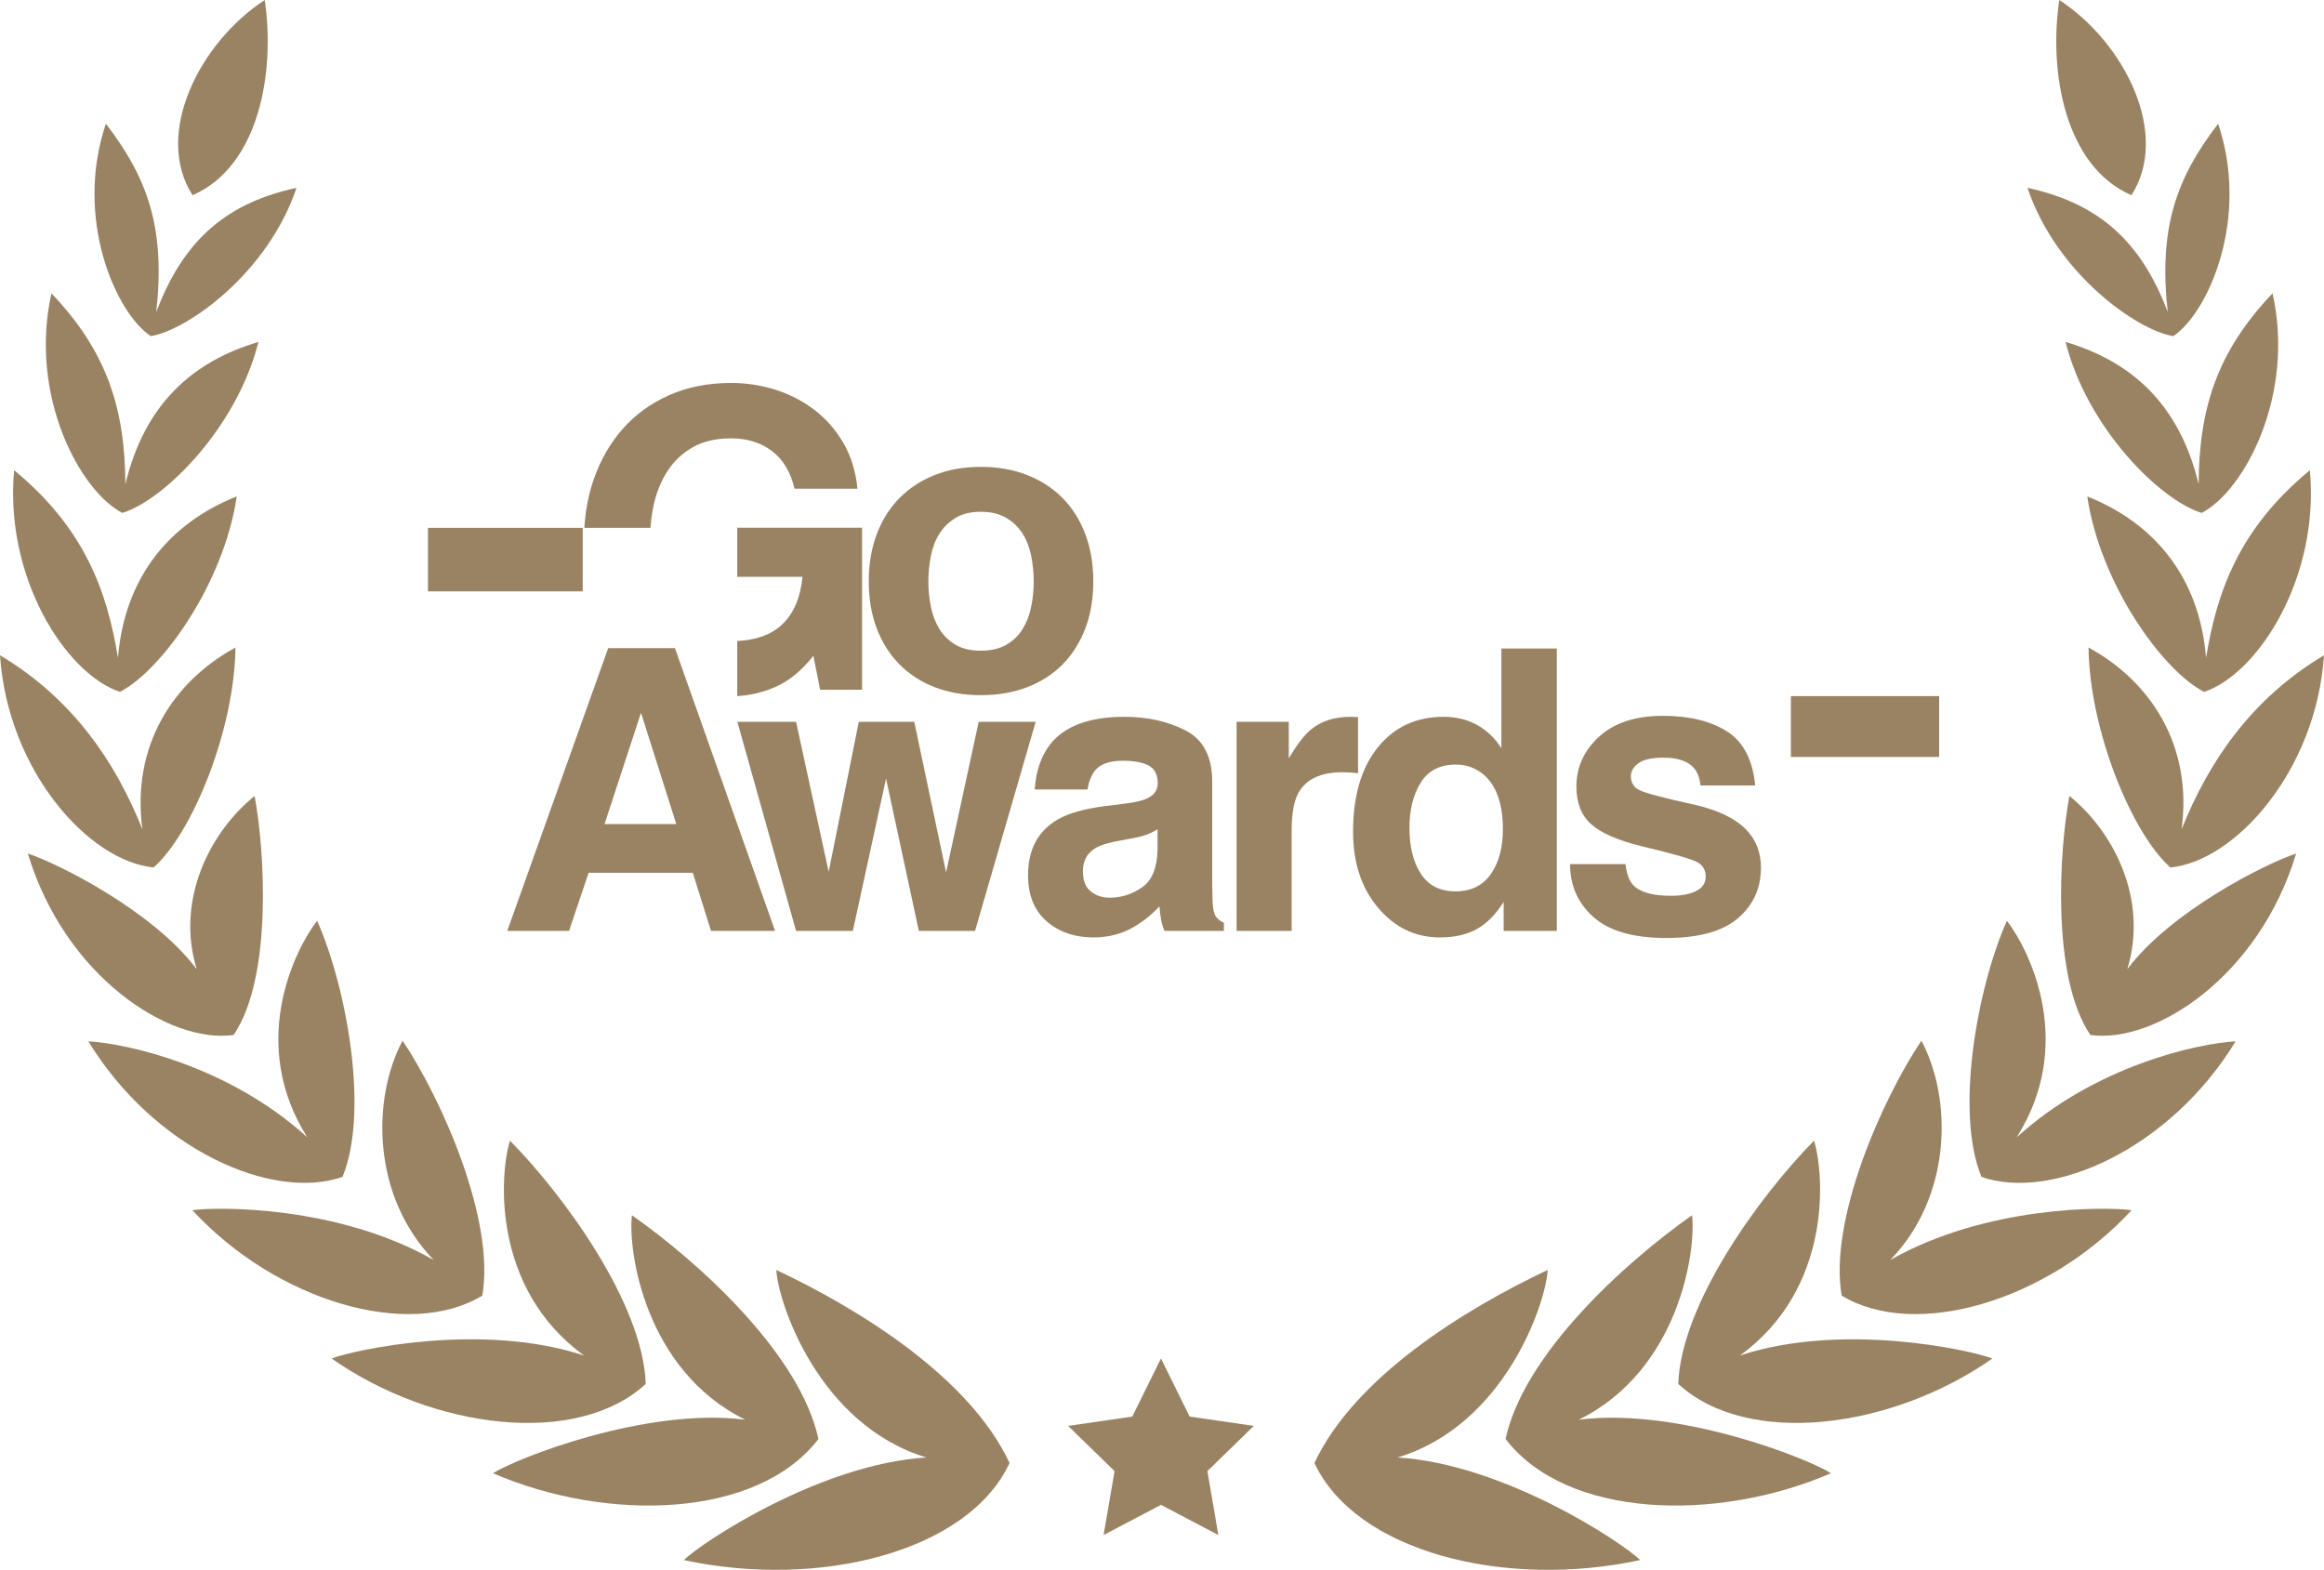
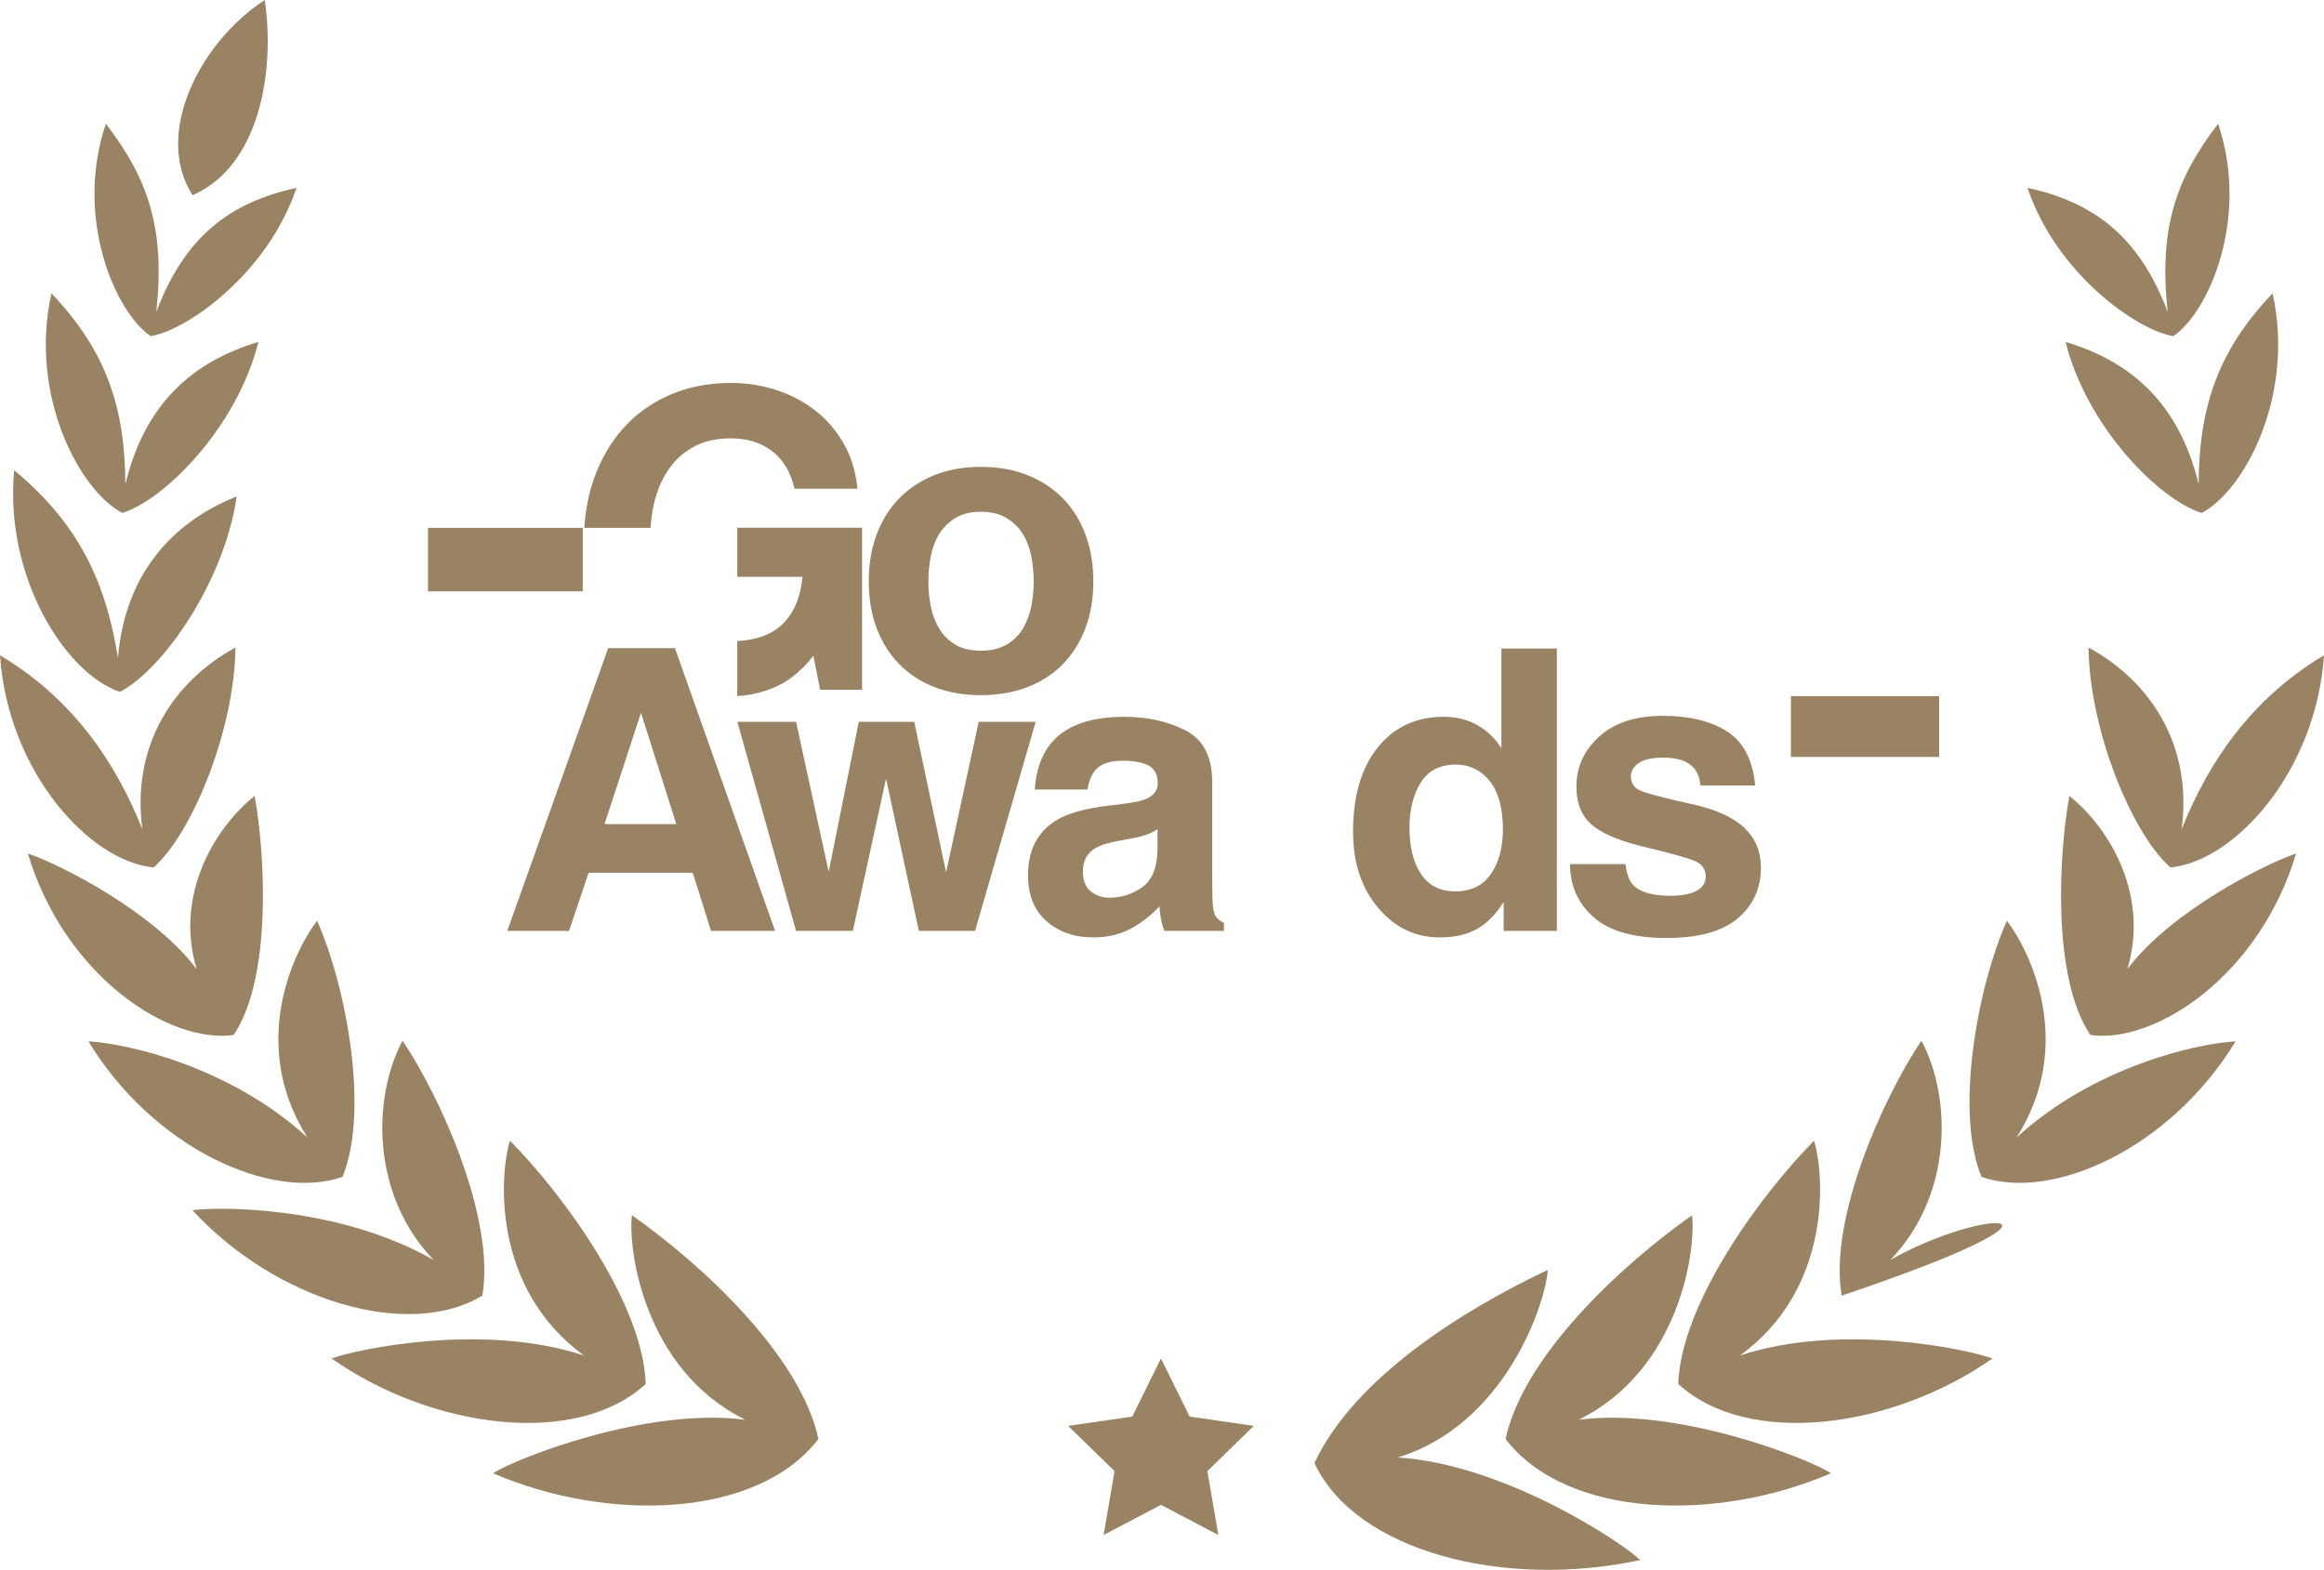
<svg xmlns="http://www.w3.org/2000/svg" version="1.1" x="0px" y="0px" width="263.263px" height="177.843px" viewBox="0 0 263.263 177.843" style="overflow:visible;enable-background:new 0 0 263.263 177.843;" xml:space="preserve">
  <style type="text/css">
	.st0{fill:#998363;}
</style>
  <defs>
</defs>
  <g>
    <path class="st0" d="M92.713,163.016c-2.069-9.553-13.386-19.902-21.126-25.344c-0.466,3.835,1.348,17.49,12.837,23.165   c-11.253-1.447-26.008,4.404-28.573,6.062C68.778,172.486,85.786,172.048,92.713,163.016z" />
    <path class="st0" d="M73.149,156.784c-0.299-9.089-9.302-21.4-15.381-27.56c-1.192,3.885-2.046,16.785,8.401,24.342   c-11.543-3.827-26.044-0.646-28.606,0.333C48.995,161.911,65.29,163.999,73.149,156.784z" />
    <path class="st0" d="M54.635,146.777c1.49-8.574-4.624-22.315-9.031-28.883c-3.483,6.544-3.52,17.554,3.529,24.85   c-10.816-6.17-24.435-6.057-27.339-5.643C31.327,147.418,46.323,151.825,54.635,146.777z" />
    <path class="st0" d="M38.8,133.324c3.073-7.459,0.404-21.653-2.879-29.014c-2.686,3.504-7.755,14.044-1.105,24.54   c-8.82-8.045-20.368-10.632-24.805-10.881C17.453,130.183,30.82,136.112,38.8,133.324z" />
    <path class="st0" d="M26.463,117.249c4.444-6.527,3.525-20.986,2.377-27.078c-4.969,4.013-8.982,11.664-6.56,19.622   C17.366,103.26,6.77,97.902,3.158,96.694C7.319,110.552,19.133,118.284,26.463,117.249z" />
    <path class="st0" d="M17.401,98.27c4.376-3.863,9.164-15.571,9.273-24.913c-7.045,3.833-11.812,11.121-10.543,20.594   C13.124,86.422,8.311,79.191,0,74.233C0.876,87.308,10.054,97.568,17.401,98.27z" />
    <path class="st0" d="M13.587,78.381c4.766-2.458,11.789-12.327,13.23-22.142c-7.462,2.969-12.693,8.997-13.454,18.286   c-1.237-7.568-3.773-14.662-11.759-21.252C0.48,65.298,7.359,76.289,13.587,78.381z" />
    <path class="st0" d="M13.857,58.108c4.744-1.456,12.988-9.668,15.418-19.372c-7.476,2.234-12.864,7.002-15.074,16.112   c-0.039-8.569-2.096-15.035-8.375-21.615C3.256,44.765,9.004,55.58,13.857,58.108z" />
    <path class="st0" d="M17.072,38.078C21.119,37.451,30.3,31.045,33.59,21.28c-7.465,1.627-12.651,5.459-15.889,14.073   c1.044-9.447-0.924-15.123-5.708-21.334C8.378,24.748,13.107,35.423,17.072,38.078z" />
-     <path class="st0" d="M87.939,143.868c0.208,3.74,4.824,17.56,17,21.246c-12.115,0.745-25.553,9.708-27.472,11.62   c15.359,3.321,32.218-0.946,36.896-10.994C109.845,156.073,97.527,148.399,87.939,143.868z" />
    <path class="st0" d="M29.989,0c-7.374,4.811-12.618,15.182-8.176,22.114C29.343,18.848,31.198,8.189,29.989,0z" />
    <path class="st0" d="M178.839,160.837c11.489-5.675,13.303-19.329,12.837-23.165c-7.74,5.442-19.057,15.791-21.126,25.344   c6.927,9.032,23.936,9.47,36.862,3.882C204.846,165.241,190.092,159.39,178.839,160.837z" />
    <path class="st0" d="M197.094,153.566c10.447-7.557,9.593-20.457,8.401-24.342c-6.079,6.16-15.083,18.47-15.381,27.56   c7.859,7.214,24.154,5.126,35.586-2.884C223.138,152.92,208.637,149.739,197.094,153.566z" />
-     <path class="st0" d="M214.129,142.744c7.049-7.296,7.013-18.306,3.529-24.85c-4.407,6.568-10.521,20.31-9.031,28.883   c8.313,5.047,23.309,0.641,32.841-9.676C238.564,136.688,224.945,136.574,214.129,142.744z" />
+     <path class="st0" d="M214.129,142.744c7.049-7.296,7.013-18.306,3.529-24.85c-4.407,6.568-10.521,20.31-9.031,28.883   C238.564,136.688,224.945,136.574,214.129,142.744z" />
    <path class="st0" d="M227.342,104.31c-3.283,7.361-5.951,21.555-2.879,29.014c7.98,2.789,21.347-3.141,28.789-15.355   c-4.437,0.249-15.984,2.835-24.805,10.881C235.098,118.354,230.029,107.813,227.342,104.31z" />
    <path class="st0" d="M240.983,109.792c2.421-7.958-1.592-15.608-6.56-19.622c-1.148,6.092-2.066,20.551,2.377,27.078   c7.33,1.036,19.144-6.697,23.305-20.555C256.493,97.902,245.897,103.26,240.983,109.792z" />
    <path class="st0" d="M236.59,73.357c0.108,9.342,4.896,21.05,9.273,24.913c7.347-0.702,16.525-10.962,17.401-24.037   c-8.311,4.958-13.124,12.189-16.131,19.718C248.402,84.478,243.635,77.19,236.59,73.357z" />
-     <path class="st0" d="M236.447,56.239c1.441,9.815,8.464,19.685,13.23,22.142c6.228-2.093,13.107-13.083,11.983-25.108   c-7.986,6.591-10.522,13.685-11.759,21.252C249.139,65.236,243.908,59.208,236.447,56.239z" />
    <path class="st0" d="M233.988,38.736c2.43,9.704,10.674,17.916,15.418,19.372c4.853-2.528,10.601-13.343,8.031-24.875   c-6.279,6.58-8.336,13.046-8.375,21.615C246.852,45.738,241.464,40.971,233.988,38.736z" />
    <path class="st0" d="M246.192,38.078c3.965-2.655,8.694-13.33,5.079-24.059c-4.785,6.211-6.753,11.887-5.709,21.334   c-3.237-8.613-8.423-12.446-15.889-14.073C232.963,31.045,242.144,37.451,246.192,38.078z" />
    <path class="st0" d="M175.324,143.868c-9.588,4.532-21.906,12.206-26.424,21.872c4.679,10.048,21.538,14.315,36.897,10.994   c-1.919-1.912-15.358-10.875-27.472-11.62C170.5,161.427,175.116,147.607,175.324,143.868z" />
-     <path class="st0" d="M241.45,22.114c4.442-6.933-0.802-17.303-8.176-22.114C232.065,8.189,233.921,18.848,241.45,22.114z" />
    <polygon class="st0" points="134.764,160.479 131.515,153.896 128.265,160.479 121,161.535 126.257,166.66 125.016,173.896    131.515,170.48 138.013,173.896 136.772,166.66 142.03,161.535  " />
    <path class="st0" d="M101.886,75.258c1.108,1.125,2.439,1.99,3.993,2.591c1.552,0.602,3.295,0.904,5.23,0.904   c1.932,0,3.684-0.302,5.253-0.904c1.569-0.602,2.908-1.466,4.016-2.591c1.11-1.125,1.965-2.479,2.568-4.064   s0.904-3.359,0.904-5.325c0-1.964-0.302-3.748-0.904-5.349c-0.602-1.6-1.458-2.962-2.568-4.088   c-1.108-1.125-2.447-1.997-4.016-2.615c-1.569-0.619-3.321-0.927-5.253-0.927c-1.935,0-3.678,0.309-5.23,0.927   c-1.554,0.618-2.885,1.49-3.993,2.615c-1.11,1.125-1.965,2.488-2.568,4.088c-0.602,1.601-0.903,3.384-0.903,5.349   c0,1.966,0.3,3.74,0.903,5.325S100.776,74.134,101.886,75.258z M105.451,62.97c0.19-0.951,0.515-1.79,0.974-2.52   c0.46-0.729,1.071-1.323,1.831-1.783c0.761-0.459,1.711-0.689,2.853-0.689c1.141,0,2.098,0.23,2.876,0.689   c0.776,0.46,1.394,1.054,1.854,1.783c0.459,0.729,0.784,1.569,0.974,2.52c0.191,0.951,0.285,1.918,0.285,2.9   c0,0.983-0.094,1.942-0.285,2.876c-0.19,0.936-0.515,1.775-0.974,2.52c-0.46,0.746-1.078,1.339-1.854,1.783   c-0.778,0.444-1.735,0.666-2.876,0.666c-1.142,0-2.092-0.222-2.853-0.666c-0.761-0.444-1.371-1.038-1.831-1.783   c-0.459-0.744-0.784-1.584-0.974-2.52c-0.189-0.934-0.285-1.893-0.285-2.876C105.166,64.888,105.262,63.92,105.451,62.97z" />
    <path class="st0" d="M74.099,56.98c0.334-1.395,0.863-2.639,1.593-3.732c0.729-1.094,1.679-1.965,2.851-2.615   c1.173-0.649,2.6-0.974,4.28-0.974c1.805,0,3.342,0.475,4.611,1.426c1.267,0.951,2.122,2.377,2.568,4.279h7.13   c-0.189-1.933-0.712-3.645-1.567-5.134c-0.857-1.49-1.943-2.741-3.257-3.755c-1.316-1.014-2.79-1.783-4.422-2.306   c-1.633-0.523-3.321-0.785-5.062-0.785c-2.6,0-4.937,0.46-7.012,1.379c-2.077,0.92-3.827,2.187-5.254,3.803   c-1.426,1.617-2.519,3.511-3.28,5.682c-0.607,1.733-0.961,3.588-1.083,5.554h7.491C73.761,58.842,73.881,57.897,74.099,56.98z" />
    <path class="st0" d="M83.394,59.8h0.122v5.546h7.389c-0.223,2.377-1.006,4.192-2.353,5.443c-1.215,1.128-2.91,1.72-5.037,1.832   v6.238c1.412-0.082,2.814-0.4,4.204-0.986c1.616-0.681,3.091-1.878,4.422-3.589l0.761,3.851h4.752v-18.35H83.394V59.8z" />
    <rect x="48.481" y="59.8" class="st0" width="17.531" height="7.195" />
    <rect x="202.875" y="78.86" class="st0" width="16.791" height="6.892" />
    <path class="st0" d="M68.896,73.425l-11.432,32.033h6.998l2.217-6.585H78.48l2.064,6.585h7.258L76.458,73.425H68.896z    M68.483,93.354l4.129-12.605l3.999,12.605H68.483z" />
    <polygon class="st0" points="96.611,105.458 100.371,88.203 104.087,105.458 110.455,105.458 117.322,81.77 110.868,81.77    107.173,98.83 103.566,81.77 97.285,81.77 93.873,98.765 90.178,81.77 83.529,81.77 90.178,105.458  " />
    <path class="st0" d="M128.386,105.045c1.116-0.652,2.101-1.441,2.956-2.369c0.043,0.536,0.101,1.015,0.174,1.435   c0.072,0.42,0.202,0.869,0.391,1.347h6.737v-0.913c-0.405-0.188-0.71-0.427-0.913-0.717c-0.203-0.29-0.325-0.84-0.369-1.651   c-0.029-1.072-0.043-1.985-0.043-2.738V88.572c0-2.854-1.008-4.795-3.021-5.824s-4.317-1.543-6.91-1.543   c-3.984,0-6.796,1.043-8.433,3.129c-1.028,1.333-1.608,3.035-1.738,5.107h5.977c0.145-0.913,0.435-1.637,0.869-2.173   c0.608-0.724,1.644-1.086,3.107-1.086c1.304,0,2.293,0.185,2.967,0.554s1.011,1.04,1.011,2.01c0,0.797-0.442,1.384-1.326,1.76   c-0.493,0.217-1.312,0.399-2.456,0.543l-2.107,0.261c-2.391,0.304-4.202,0.812-5.434,1.521c-2.245,1.304-3.368,3.412-3.368,6.324   c0,2.246,0.699,3.981,2.097,5.205c1.398,1.224,3.17,1.836,5.313,1.836C125.546,106.197,127.053,105.813,128.386,105.045z    M122.671,98.699c0-1.188,0.478-2.064,1.434-2.629c0.565-0.333,1.5-0.616,2.804-0.848l1.391-0.261   c0.695-0.13,1.242-0.271,1.641-0.424c0.398-0.152,0.794-0.351,1.185-0.598v2.304c-0.043,2.072-0.627,3.499-1.749,4.281   c-1.123,0.782-2.351,1.173-3.684,1.173c-0.841,0-1.551-0.239-2.13-0.717C122.967,100.518,122.671,99.757,122.671,98.699z" />
-     <path class="st0" d="M152.794,87.507c0.305,0.015,0.652,0.043,1.044,0.087v-6.346c-0.275-0.014-0.453-0.025-0.533-0.033   c-0.079-0.007-0.177-0.011-0.293-0.011c-1.854,0-3.361,0.485-4.521,1.456c-0.71,0.58-1.543,1.659-2.499,3.238V81.77h-5.911v23.688   h6.237V94.136c0-1.898,0.239-3.303,0.717-4.216c0.854-1.622,2.528-2.434,5.021-2.434C152.244,87.486,152.491,87.493,152.794,87.507   z" />
    <path class="st0" d="M156.111,102.839c1.891,2.238,4.22,3.358,6.987,3.358c1.681,0,3.086-0.319,4.216-0.957   s2.137-1.659,3.021-3.064v3.281h6.02v-31.99h-6.28v11.301c-0.695-1.115-1.601-1.988-2.717-2.619   c-1.115-0.63-2.391-0.945-3.824-0.945c-3.115,0-5.604,1.159-7.465,3.477c-1.862,2.318-2.793,5.498-2.793,9.541   C153.275,97.729,154.22,100.601,156.111,102.839z M160.935,88.67c0.848-1.369,2.177-2.054,3.988-2.054   c1.188,0,2.23,0.377,3.13,1.13c1.463,1.246,2.194,3.318,2.194,6.215c0,2.072-0.456,3.76-1.369,5.063   c-0.912,1.304-2.246,1.956-3.999,1.956s-3.057-0.659-3.911-1.978c-0.869-1.304-1.304-3.05-1.304-5.238   C159.665,91.738,160.088,90.039,160.935,88.67z" />
    <path class="st0" d="M192.146,100.938c-0.718,0.362-1.685,0.543-2.901,0.543c-2.072,0-3.492-0.413-4.26-1.239   c-0.435-0.463-0.717-1.246-0.848-2.347h-6.28c0,2.434,0.887,4.437,2.662,6.009c1.774,1.572,4.523,2.358,8.247,2.358   c3.651,0,6.35-0.743,8.096-2.228c1.745-1.485,2.618-3.401,2.618-5.748c0-1.782-0.608-3.267-1.825-4.455   c-1.231-1.174-3.079-2.05-5.542-2.63c-3.694-0.811-5.846-1.383-6.454-1.717c-0.608-0.318-0.913-0.833-0.913-1.543   c0-0.565,0.286-1.057,0.858-1.478s1.532-0.63,2.88-0.63c1.637,0,2.796,0.42,3.477,1.26c0.362,0.464,0.587,1.094,0.674,1.891h6.194   c-0.275-2.898-1.341-4.94-3.195-6.129c-1.869-1.173-4.281-1.76-7.236-1.76c-3.115,0-5.531,0.786-7.248,2.358   c-1.717,1.572-2.575,3.452-2.575,5.64c0,1.855,0.551,3.274,1.651,4.26c1.102,1,2.992,1.833,5.673,2.499   c3.723,0.884,5.874,1.507,6.454,1.869c0.579,0.362,0.869,0.891,0.869,1.586C193.221,100.033,192.863,100.576,192.146,100.938z" />
  </g>
</svg>